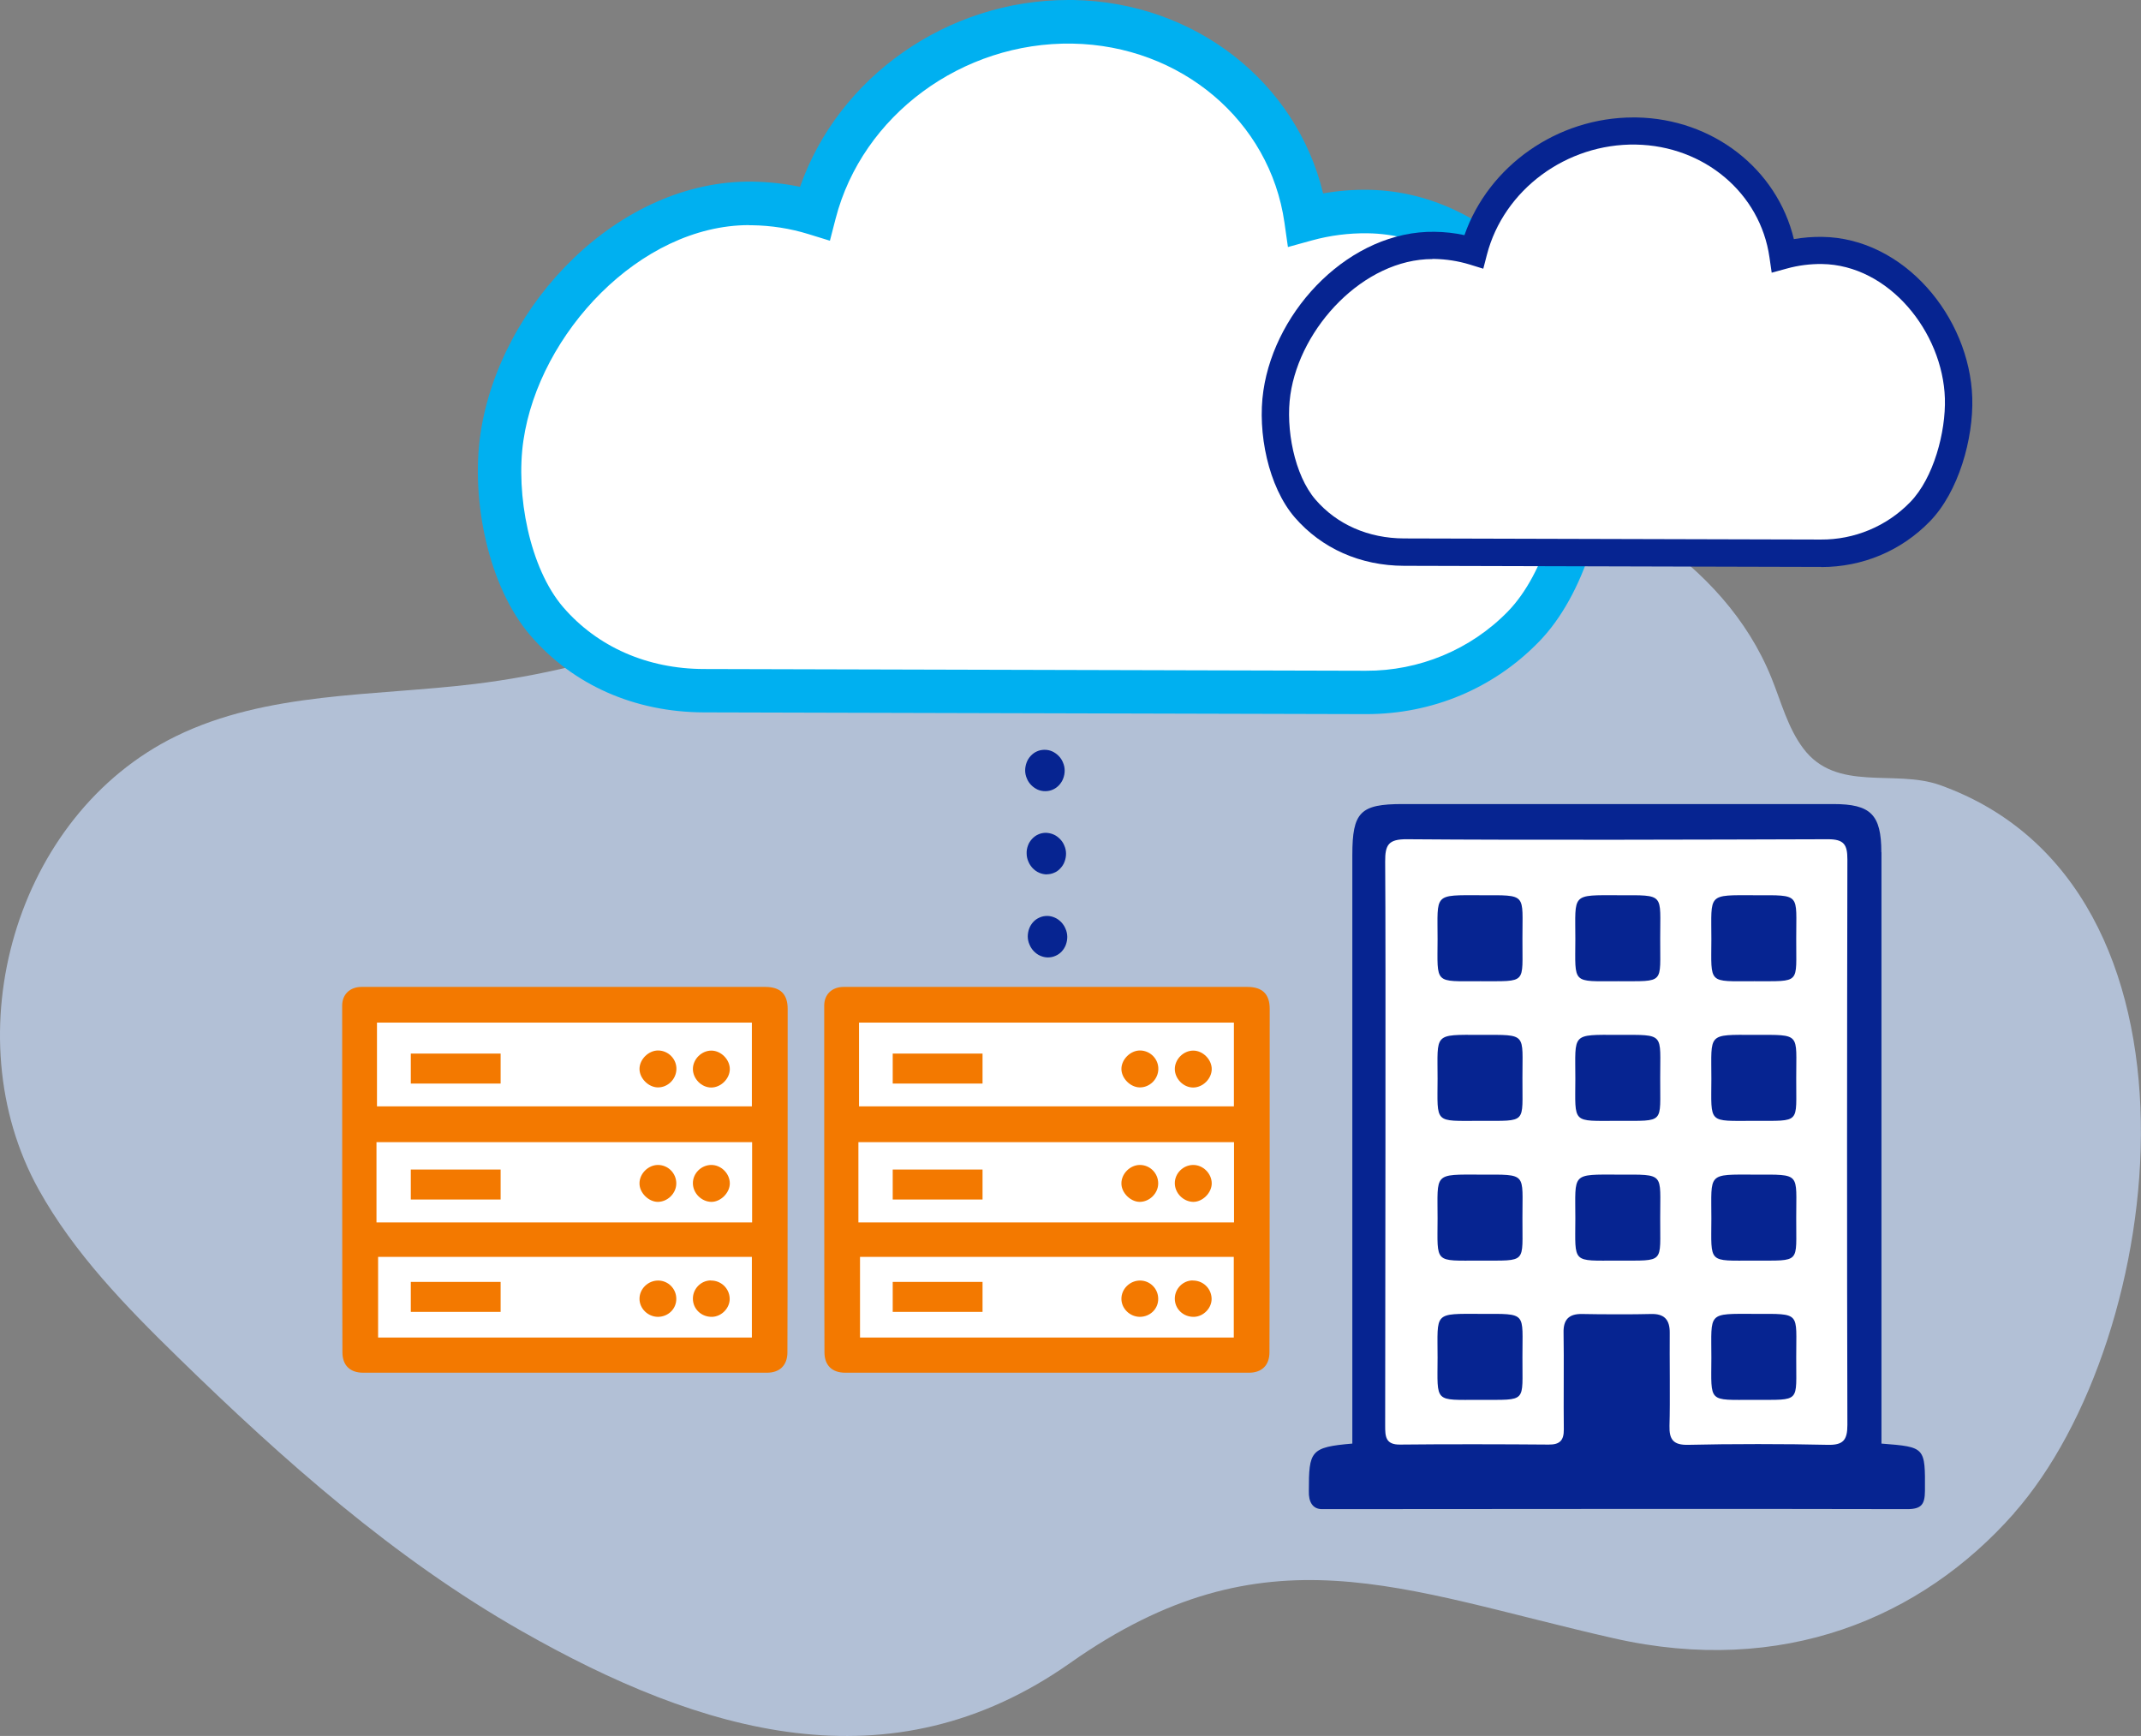
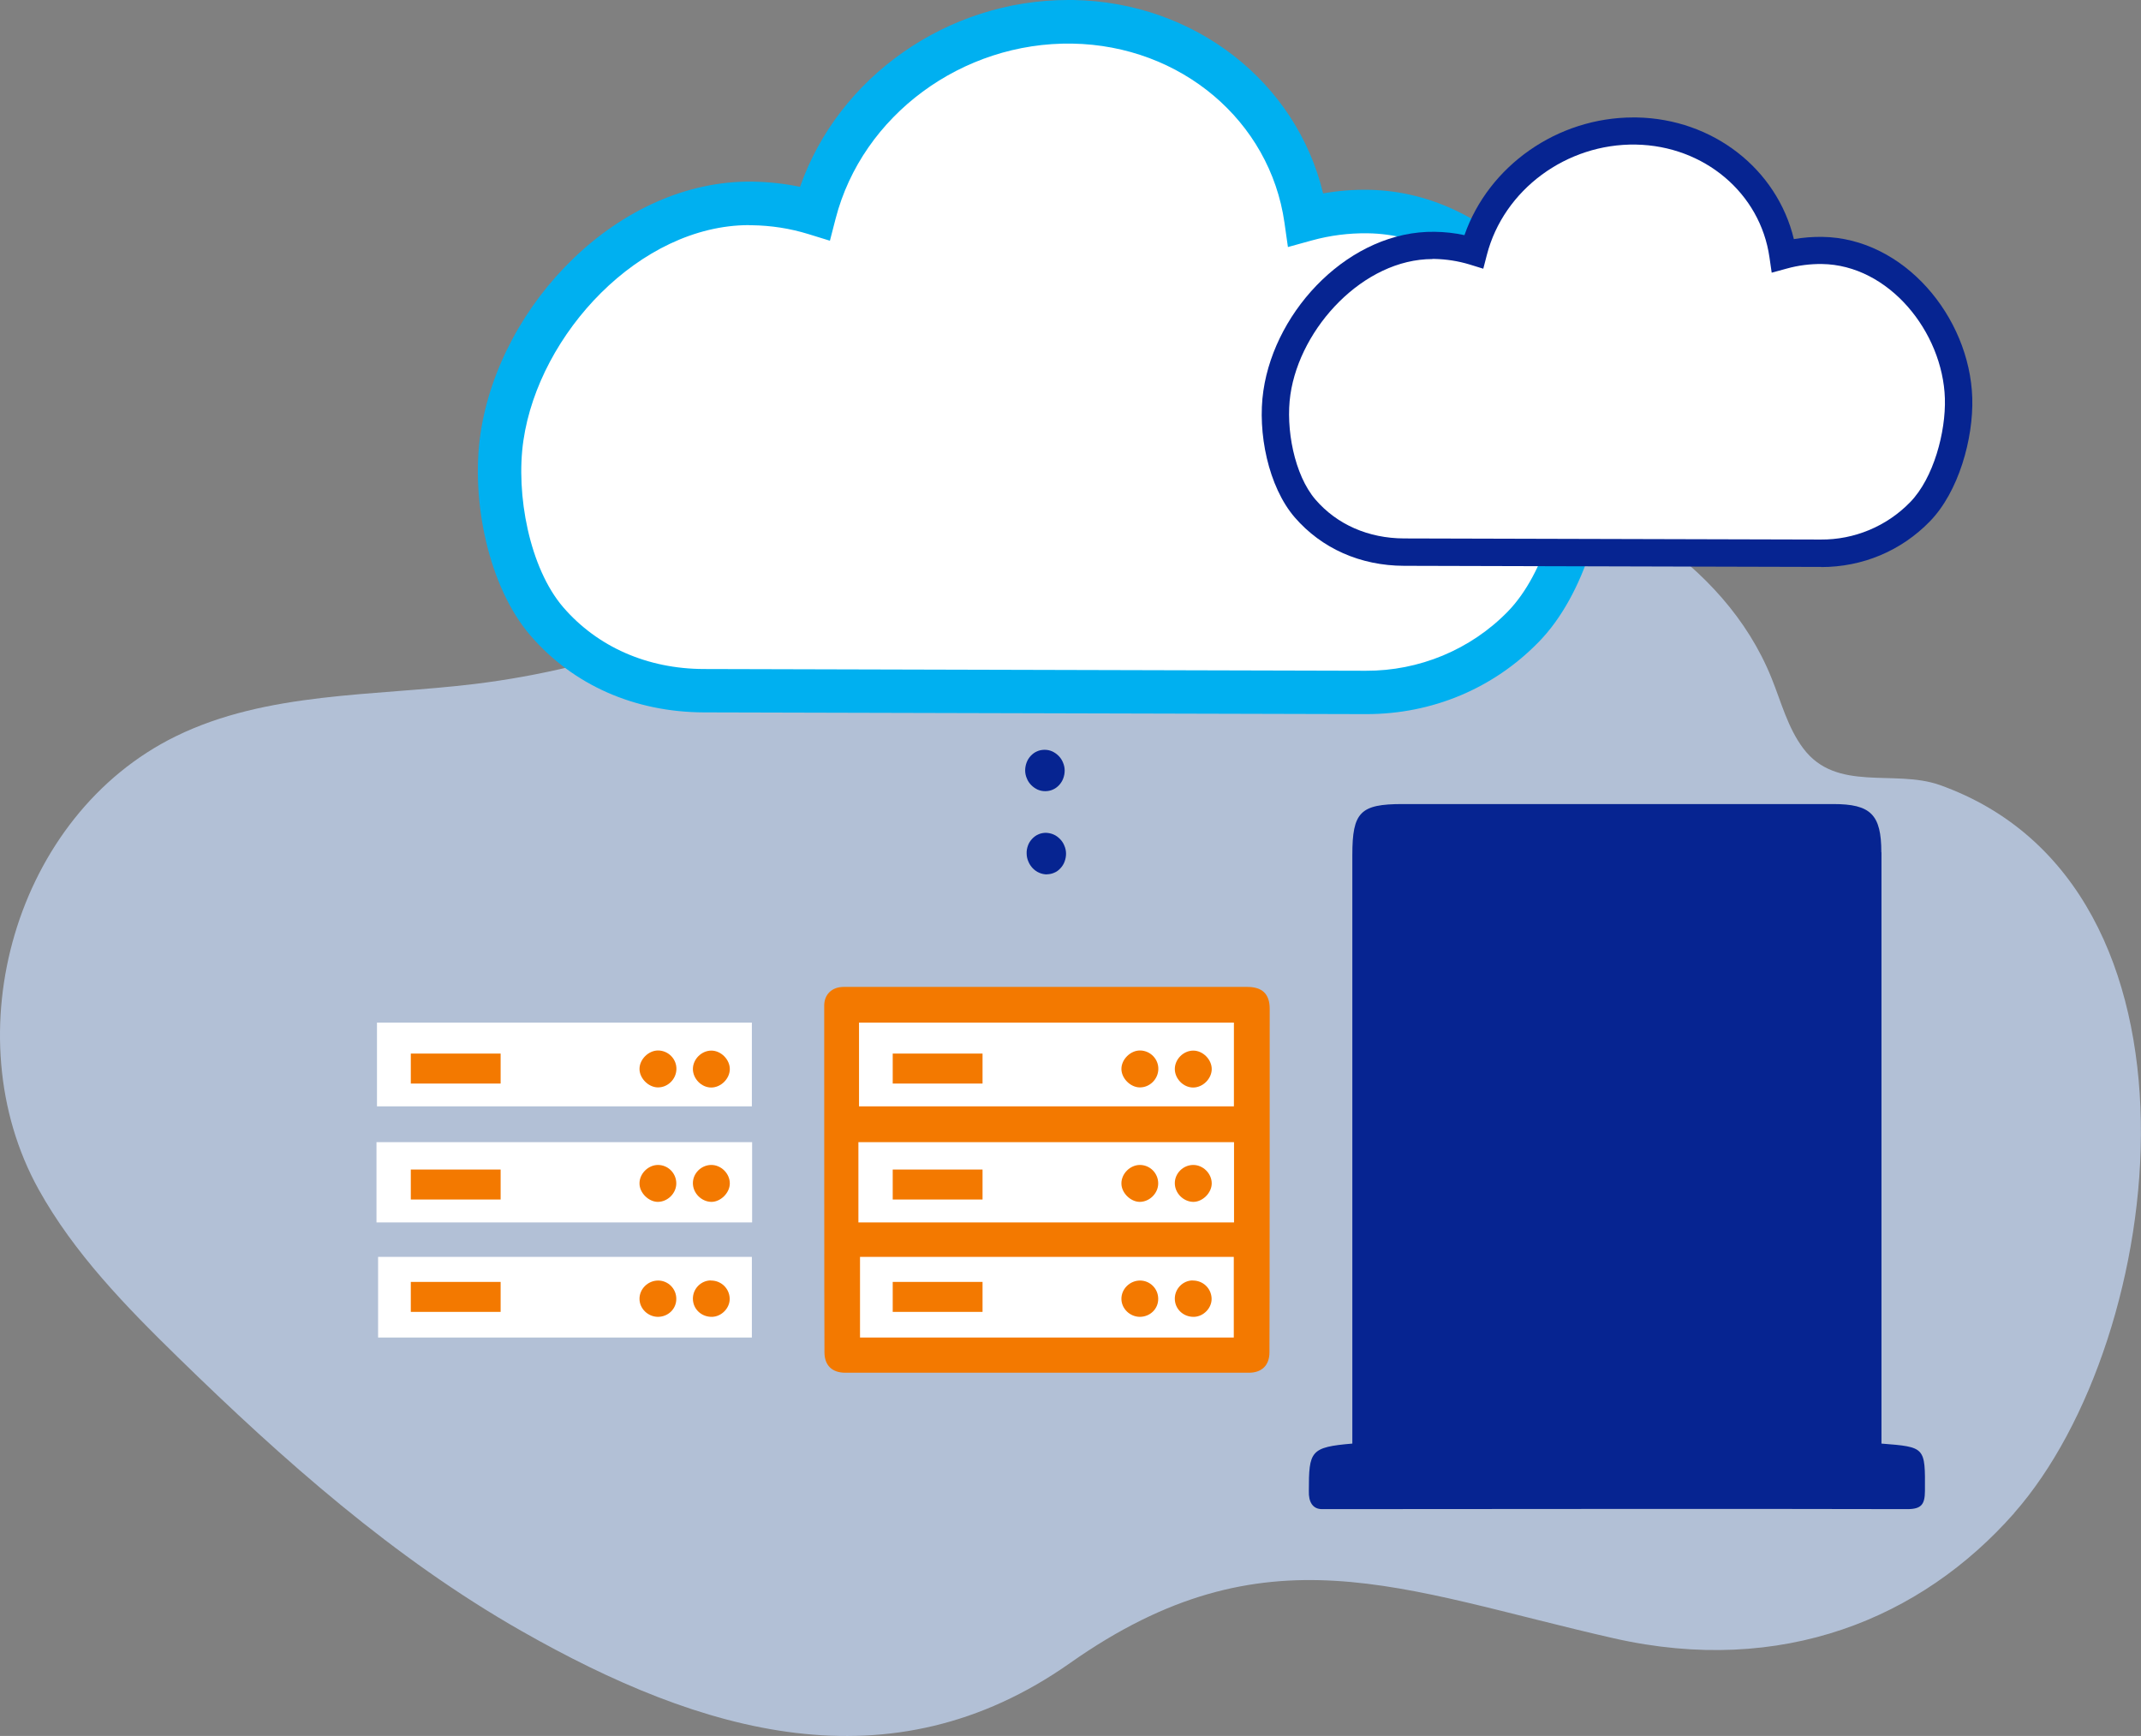
<svg xmlns="http://www.w3.org/2000/svg" id="b" viewBox="0 0 172.82 140.12">
  <rect x="0" y="0" width="172.82" height="140.12" fill="#808080" stroke="none" />
  <defs>
    <style>.n{fill:#f37900;}.o{fill:#c2d5f2;opacity:.75;}.p{fill:#fff;}.q{fill:#062491;}.r{fill:#00b0f0;}</style>
  </defs>
  <g id="c">
    <path class="o" d="M162.56,122.15c12.5-14.16,16.82-50.67-5.99-58.79-3.66-1.29-8.33.62-11.01-2.95-1.25-1.66-1.78-3.74-2.56-5.67-3.88-9.64-14.1-14.99-23.45-17.99-11.14-3.58-24.86-8.17-35.98-2.69-5.62,2.77-10.42,6.91-15.66,10.34-8.87,5.8-19.09,9.53-29.61,10.81-8.15.99-16.74.61-24.11,4.22C1.2,65.8-3.8,83.51,3.11,95.99c2.86,5.16,7.04,9.45,11.26,13.57,8.48,8.28,17.43,16.23,27.73,22.09,14.51,8.26,29.75,12.81,44.28,2.58,15.79-11.12,26.65-5.9,43.9-1.99,13.56,3.07,24.8-1.6,32.29-10.09Z" />
    <g id="d">
      <g id="e">
        <path id="f" class="q" d="M84.37,63.86c.21,0,.43-.04.62-.13.19-.08.36-.21.5-.36.14-.15.26-.34.33-.53.08-.21.12-.43.12-.65,0-.22-.05-.45-.14-.65-.08-.2-.2-.38-.35-.53-.15-.15-.32-.27-.51-.36-.2-.09-.41-.13-.62-.13-.21,0-.43.04-.62.13-.19.08-.36.21-.5.36-.14.15-.26.34-.33.53-.08.21-.12.43-.12.65,0,.22.05.45.14.65.08.2.2.38.35.53.15.15.32.27.51.36.2.09.41.13.62.13Z" />
      </g>
      <g id="g">
        <path id="h" class="q" d="M84.37,56.22c.21,0,.43-.04.62-.13.19-.08.36-.21.5-.36.14-.15.26-.34.33-.53.08-.21.12-.43.12-.65,0-.22-.05-.45-.14-.65-.08-.2-.2-.38-.35-.53-.15-.15-.32-.27-.51-.36-.2-.09-.41-.13-.62-.13-.21,0-.43.04-.62.13-.19.08-.36.21-.5.36-.14.15-.26.34-.33.53-.08.21-.12.43-.12.65,0,.22.05.45.14.65.08.2.2.38.35.53.15.15.32.27.51.36.2.09.41.13.62.13Z" />
      </g>
      <g id="i">
        <path id="j" class="q" d="M84.48,70.57c.21,0,.43-.04.62-.13.19-.08.36-.2.5-.36.14-.15.26-.33.33-.53.08-.21.12-.43.12-.65,0-.22-.05-.45-.14-.65-.08-.2-.2-.38-.35-.53-.15-.15-.32-.28-.51-.36-.2-.09-.41-.13-.62-.14-.21,0-.43.04-.62.13-.19.08-.36.21-.5.36-.14.15-.26.33-.33.53-.08.21-.12.43-.11.65,0,.22.05.45.14.65.08.2.2.38.35.54.15.15.32.28.51.36.2.09.41.13.62.14Z" />
      </g>
      <g id="k">
-         <path id="l" class="q" d="M84.58,77.28c.21,0,.43-.04.62-.13.19-.08.36-.2.5-.35.14-.15.26-.34.33-.53.08-.21.12-.43.12-.65,0-.22-.05-.45-.14-.65-.08-.2-.2-.38-.35-.54-.15-.15-.32-.28-.51-.36-.2-.09-.41-.14-.62-.14-.21,0-.43.04-.62.13-.19.08-.36.2-.5.35-.14.15-.26.34-.33.53-.08.21-.12.43-.12.65,0,.22.05.45.14.65.08.2.2.38.35.54.15.15.32.28.51.36.2.09.41.14.62.14Z" />
-       </g>
+         </g>
      <g id="m">
-         <path class="q" d="M83.06,82.29c0,.22.05.45.13.65.05.12.11.23.19.34.05.07.1.14.16.2.15.15.32.28.52.37.19.09.41.14.62.14.21,0,.43-.04.63-.12.14-.06.28-.15.39-.25.04-.03.07-.07.11-.1.14-.15.26-.33.33-.53.08-.21.12-.43.12-.65,0-.44-.18-.87-.49-1.19-.15-.16-.32-.28-.52-.37-.2-.09-.41-.13-.63-.14-.21,0-.42.04-.62.13-.19.08-.36.2-.5.35-.14.15-.26.33-.33.53-.08.21-.12.43-.12.65Z" />
-       </g>
+         </g>
    </g>
    <path class="r" d="M110.3,57.64h-.06s-53.43-.14-53.43-.14c-5.6-.02-10.57-2.22-14-6.21-3.38-3.93-4.81-10.88-4.03-16.26,1.55-10.54,11.21-20.52,21.96-20.37,1.3.02,2.58.16,3.84.42C67.68,6.2,76.48,0,86.22,0c.14,0,.27,0,.41,0h0c9.82.17,18.01,6.63,20.17,15.61,1.2-.21,2.42-.31,3.64-.29,10.46.14,18.91,10.22,19.23,20.63.16,5.26-1.77,12.07-5.44,15.84-3.67,3.78-8.62,5.85-13.93,5.85Z" />
    <path class="p" d="M60.47,18.17c-8.81,0-16.96,8.76-18.22,17.38-.64,4.36.5,10.31,3.21,13.46,2.76,3.2,6.79,4.98,11.36,4.99l53.43.14c4.29.02,8.45-1.69,11.47-4.79,3-3.09,4.58-8.98,4.45-13.29-.26-8.52-7.19-17.12-15.78-17.23-1.51-.02-3.03.17-4.51.58l-1.92.53-.28-1.97c-1.17-8.22-8.37-14.3-17.12-14.45h0c-8.89-.15-16.95,5.78-19.11,14.13l-.46,1.78-1.75-.54c-1.46-.45-2.99-.69-4.55-.71-.07,0-.15,0-.22,0Z" />
    <path class="q" d="M147,45.76h-.03s-33.64-.09-33.64-.09c-3.52-.01-6.65-1.4-8.82-3.91-2.13-2.47-3.03-6.85-2.53-10.23.97-6.64,7.06-12.92,13.82-12.82.82.01,1.63.1,2.41.27,1.95-5.59,7.49-9.5,13.63-9.5.09,0,.17,0,.26,0h0c6.18.11,11.34,4.17,12.7,9.82.76-.13,1.52-.19,2.29-.18,6.58.09,11.9,6.44,12.11,12.99.1,3.31-1.11,7.6-3.42,9.97-2.31,2.38-5.43,3.69-8.77,3.69Z" />
    <path class="p" d="M115.63,20.91c-5.55,0-10.68,5.51-11.47,10.94-.4,2.74.32,6.49,2.02,8.47,1.74,2.02,4.28,3.13,7.15,3.14l33.64.09c2.7.02,5.32-1.06,7.22-3.02,1.89-1.94,2.88-5.66,2.8-8.37-.17-5.37-4.53-10.78-9.93-10.85-.95-.01-1.91.11-2.84.37l-1.21.33-.18-1.24c-.74-5.18-5.27-9-10.78-9.1h0c-5.6-.1-10.67,3.64-12.03,8.9l-.29,1.12-1.1-.34c-.92-.28-1.88-.43-2.86-.45-.05,0-.09,0-.14,0Z" />
    <path class="n" d="M102.47,109.15c0,1.06-.63,1.66-1.68,1.65-5.41,0-27.12,0-32.56,0-1.06,0-1.68-.59-1.68-1.65-.02-3.04-.02-23.91-.02-27.98h0c0-.91.63-1.51,1.57-1.51,4.83,0,26.55,0,32.58,0,1.2,0,1.81.56,1.81,1.77,0,2.6,0,24.68-.02,27.72Z" />
    <rect class="p" x="69.34" y="82.54" width="30.26" height="6.76" />
    <rect class="p" x="69.42" y="101.45" width="30.17" height="6.51" />
    <rect class="p" x="69.29" y="92.19" width="30.32" height="6.48" />
    <path class="n" d="M94.83,95.5c0,.8.68,1.49,1.48,1.51.76.01,1.5-.73,1.5-1.49,0-.79-.69-1.49-1.49-1.49-.81,0-1.49.67-1.49,1.47Z" />
    <path class="n" d="M92.01,94.03c-.79,0-1.5.71-1.49,1.5,0,.75.73,1.47,1.47,1.48.8,0,1.5-.69,1.5-1.49,0-.82-.66-1.49-1.48-1.49h0Z" />
    <path class="n" d="M96.27,103.35c-.79.01-1.44.67-1.44,1.47,0,.84.69,1.49,1.55,1.47.78-.02,1.45-.73,1.42-1.49-.03-.82-.71-1.46-1.54-1.44h0Z" />
    <path class="n" d="M92,106.29c.83,0,1.5-.64,1.49-1.46,0-.8-.64-1.45-1.43-1.47-.84-.02-1.55.67-1.54,1.49.01.78.68,1.43,1.48,1.44Z" />
    <path class="n" d="M94.83,86.28c0,.79.69,1.5,1.48,1.5s1.5-.72,1.5-1.49c0-.77-.71-1.49-1.49-1.49-.79,0-1.49.69-1.49,1.49Z" />
    <path class="n" d="M90.52,86.28c0,.75.71,1.47,1.46,1.49.81.02,1.5-.65,1.52-1.47s-.65-1.5-1.47-1.51c-.77-.01-1.51.71-1.51,1.49Z" />
    <rect class="n" x="72.06" y="85.04" width="7.25" height="2.42" />
    <rect class="n" x="72.06" y="94.4" width="7.25" height="2.42" />
    <rect class="n" x="72.06" y="103.47" width="7.25" height="2.42" />
-     <path class="n" d="M63.56,109.15c0,1.06-.63,1.66-1.68,1.65-5.41,0-27.12,0-32.56,0-1.06,0-1.68-.59-1.68-1.65-.02-3.04-.02-23.91-.02-27.98h0c0-.91.63-1.51,1.57-1.51,4.83,0,26.55,0,32.58,0,1.2,0,1.81.56,1.81,1.77,0,2.6,0,24.68-.02,27.72Z" />
    <rect class="p" x="30.43" y="82.54" width="30.26" height="6.76" />
    <rect class="p" x="30.52" y="101.45" width="30.17" height="6.51" />
    <rect class="p" x="30.39" y="92.19" width="30.32" height="6.48" />
    <path class="n" d="M55.93,95.5c0,.8.68,1.49,1.48,1.51.76.01,1.5-.73,1.5-1.49,0-.79-.69-1.49-1.49-1.49-.81,0-1.49.67-1.49,1.47Z" />
    <path class="n" d="M53.11,94.03c-.79,0-1.5.71-1.49,1.5,0,.75.73,1.47,1.47,1.48.8,0,1.5-.69,1.5-1.49,0-.82-.66-1.49-1.48-1.49h0Z" />
    <path class="n" d="M57.37,103.35c-.79.01-1.44.67-1.44,1.47,0,.84.69,1.49,1.55,1.47.78-.02,1.45-.73,1.42-1.49-.03-.82-.71-1.46-1.54-1.44h0Z" />
    <path class="n" d="M53.1,106.29c.83,0,1.5-.64,1.49-1.46,0-.8-.64-1.45-1.43-1.47-.84-.02-1.55.67-1.54,1.49.01.78.68,1.43,1.48,1.44Z" />
    <path class="n" d="M55.93,86.28c0,.79.69,1.5,1.48,1.5s1.5-.72,1.5-1.49c0-.77-.71-1.49-1.49-1.49-.79,0-1.49.69-1.49,1.49Z" />
    <path class="n" d="M51.62,86.28c0,.75.71,1.47,1.46,1.49.81.02,1.5-.65,1.52-1.47s-.65-1.5-1.47-1.51c-.77-.01-1.51.71-1.51,1.49Z" />
    <rect class="n" x="33.16" y="85.04" width="7.25" height="2.42" />
    <rect class="n" x="33.16" y="94.4" width="7.25" height="2.42" />
    <rect class="n" x="33.16" y="103.47" width="7.25" height="2.42" />
    <path class="q" d="M151.86,68.79c0-3.05-.86-3.89-3.88-3.89-11.59,0-23.18,0-34.77,0-3.41,0-4.05.65-4.05,4.11,0,15.2,0,46.76,0,47.51-3.39.29-3.51.59-3.51,3.83-.03.88.31,1.46,1.06,1.46,15.75,0,31.5-.04,47.25,0,1.15,0,1.41-.4,1.42-1.46.02-3.55.05-3.55-3.51-3.83,0-.7,0-32.47,0-47.73Z" />
-     <path class="p" d="M111.81,69.55c-.01-1.37.27-1.82,1.76-1.81,9.7.08,24.29.03,33.99,0,1.28,0,1.56.43,1.56,1.62-.03,14.41-.04,31.26,0,45.66,0,1.23-.35,1.63-1.59,1.6-3.22-.08-8.03-.08-11.25,0-1.21.03-1.55-.42-1.52-1.55.06-1.93,0-5.56.02-7.49.01-1.05-.43-1.55-1.51-1.52-1.29.04-4.27.03-5.56,0-1.05-.02-1.53.43-1.5,1.52.04,2.03-.01,5.76.02,7.79.01.89-.32,1.24-1.22,1.23-3.47-.03-8.52-.04-11.99,0-1.2.02-1.21-.68-1.21-1.54,0-7.23.06-38.39,0-45.52Z" />
    <path class="q" d="M144.99,87.03c-.02,3.71.43,3.43-3.4,3.44-3.76,0-3.46.28-3.45-3.4,0-3.7-.36-3.55,3.5-3.54,3.78,0,3.34-.17,3.35,3.51Z" />
    <path class="q" d="M144.99,75.76c-.02,3.71.43,3.43-3.4,3.44-3.76,0-3.46.28-3.45-3.4,0-3.7-.36-3.55,3.5-3.54,3.78,0,3.34-.17,3.35,3.51Z" />
    <path class="q" d="M144.99,98.31c-.02,3.71.43,3.43-3.4,3.44-3.76,0-3.46.28-3.45-3.4,0-3.7-.36-3.55,3.5-3.54,3.78,0,3.34-.17,3.35,3.51Z" />
    <path class="q" d="M134.01,87.03c-.02,3.71.43,3.43-3.4,3.44-3.76,0-3.46.28-3.45-3.4,0-3.7-.36-3.55,3.5-3.54,3.78,0,3.34-.17,3.35,3.51Z" />
    <path class="q" d="M134.01,75.76c-.02,3.71.43,3.43-3.4,3.44-3.76,0-3.46.28-3.45-3.4,0-3.7-.36-3.55,3.5-3.54,3.78,0,3.34-.17,3.35,3.51Z" />
    <path class="q" d="M134.01,98.31c-.02,3.71.43,3.43-3.4,3.44-3.76,0-3.46.28-3.45-3.4,0-3.7-.36-3.55,3.5-3.54,3.78,0,3.34-.17,3.35,3.51Z" />
    <path class="q" d="M122.89,87.03c-.02,3.71.43,3.43-3.4,3.44-3.76,0-3.46.28-3.45-3.4,0-3.7-.36-3.55,3.5-3.54,3.78,0,3.34-.17,3.35,3.51Z" />
    <path class="q" d="M122.89,75.76c-.02,3.71.43,3.43-3.4,3.44-3.76,0-3.46.28-3.45-3.4,0-3.7-.36-3.55,3.5-3.54,3.78,0,3.34-.17,3.35,3.51Z" />
    <path class="q" d="M122.89,98.31c-.02,3.71.43,3.43-3.4,3.44-3.76,0-3.46.28-3.45-3.4,0-3.7-.36-3.55,3.5-3.54,3.78,0,3.34-.17,3.35,3.51Z" />
    <path class="q" d="M144.99,109.55c-.02,3.71.43,3.43-3.4,3.44-3.76,0-3.46.28-3.45-3.4,0-3.7-.36-3.55,3.5-3.54,3.78,0,3.34-.17,3.35,3.51Z" />
    <path class="q" d="M122.89,109.55c-.02,3.71.43,3.43-3.4,3.44-3.76,0-3.46.28-3.45-3.4,0-3.7-.36-3.55,3.5-3.54,3.78,0,3.34-.17,3.35,3.51Z" />
  </g>
</svg>